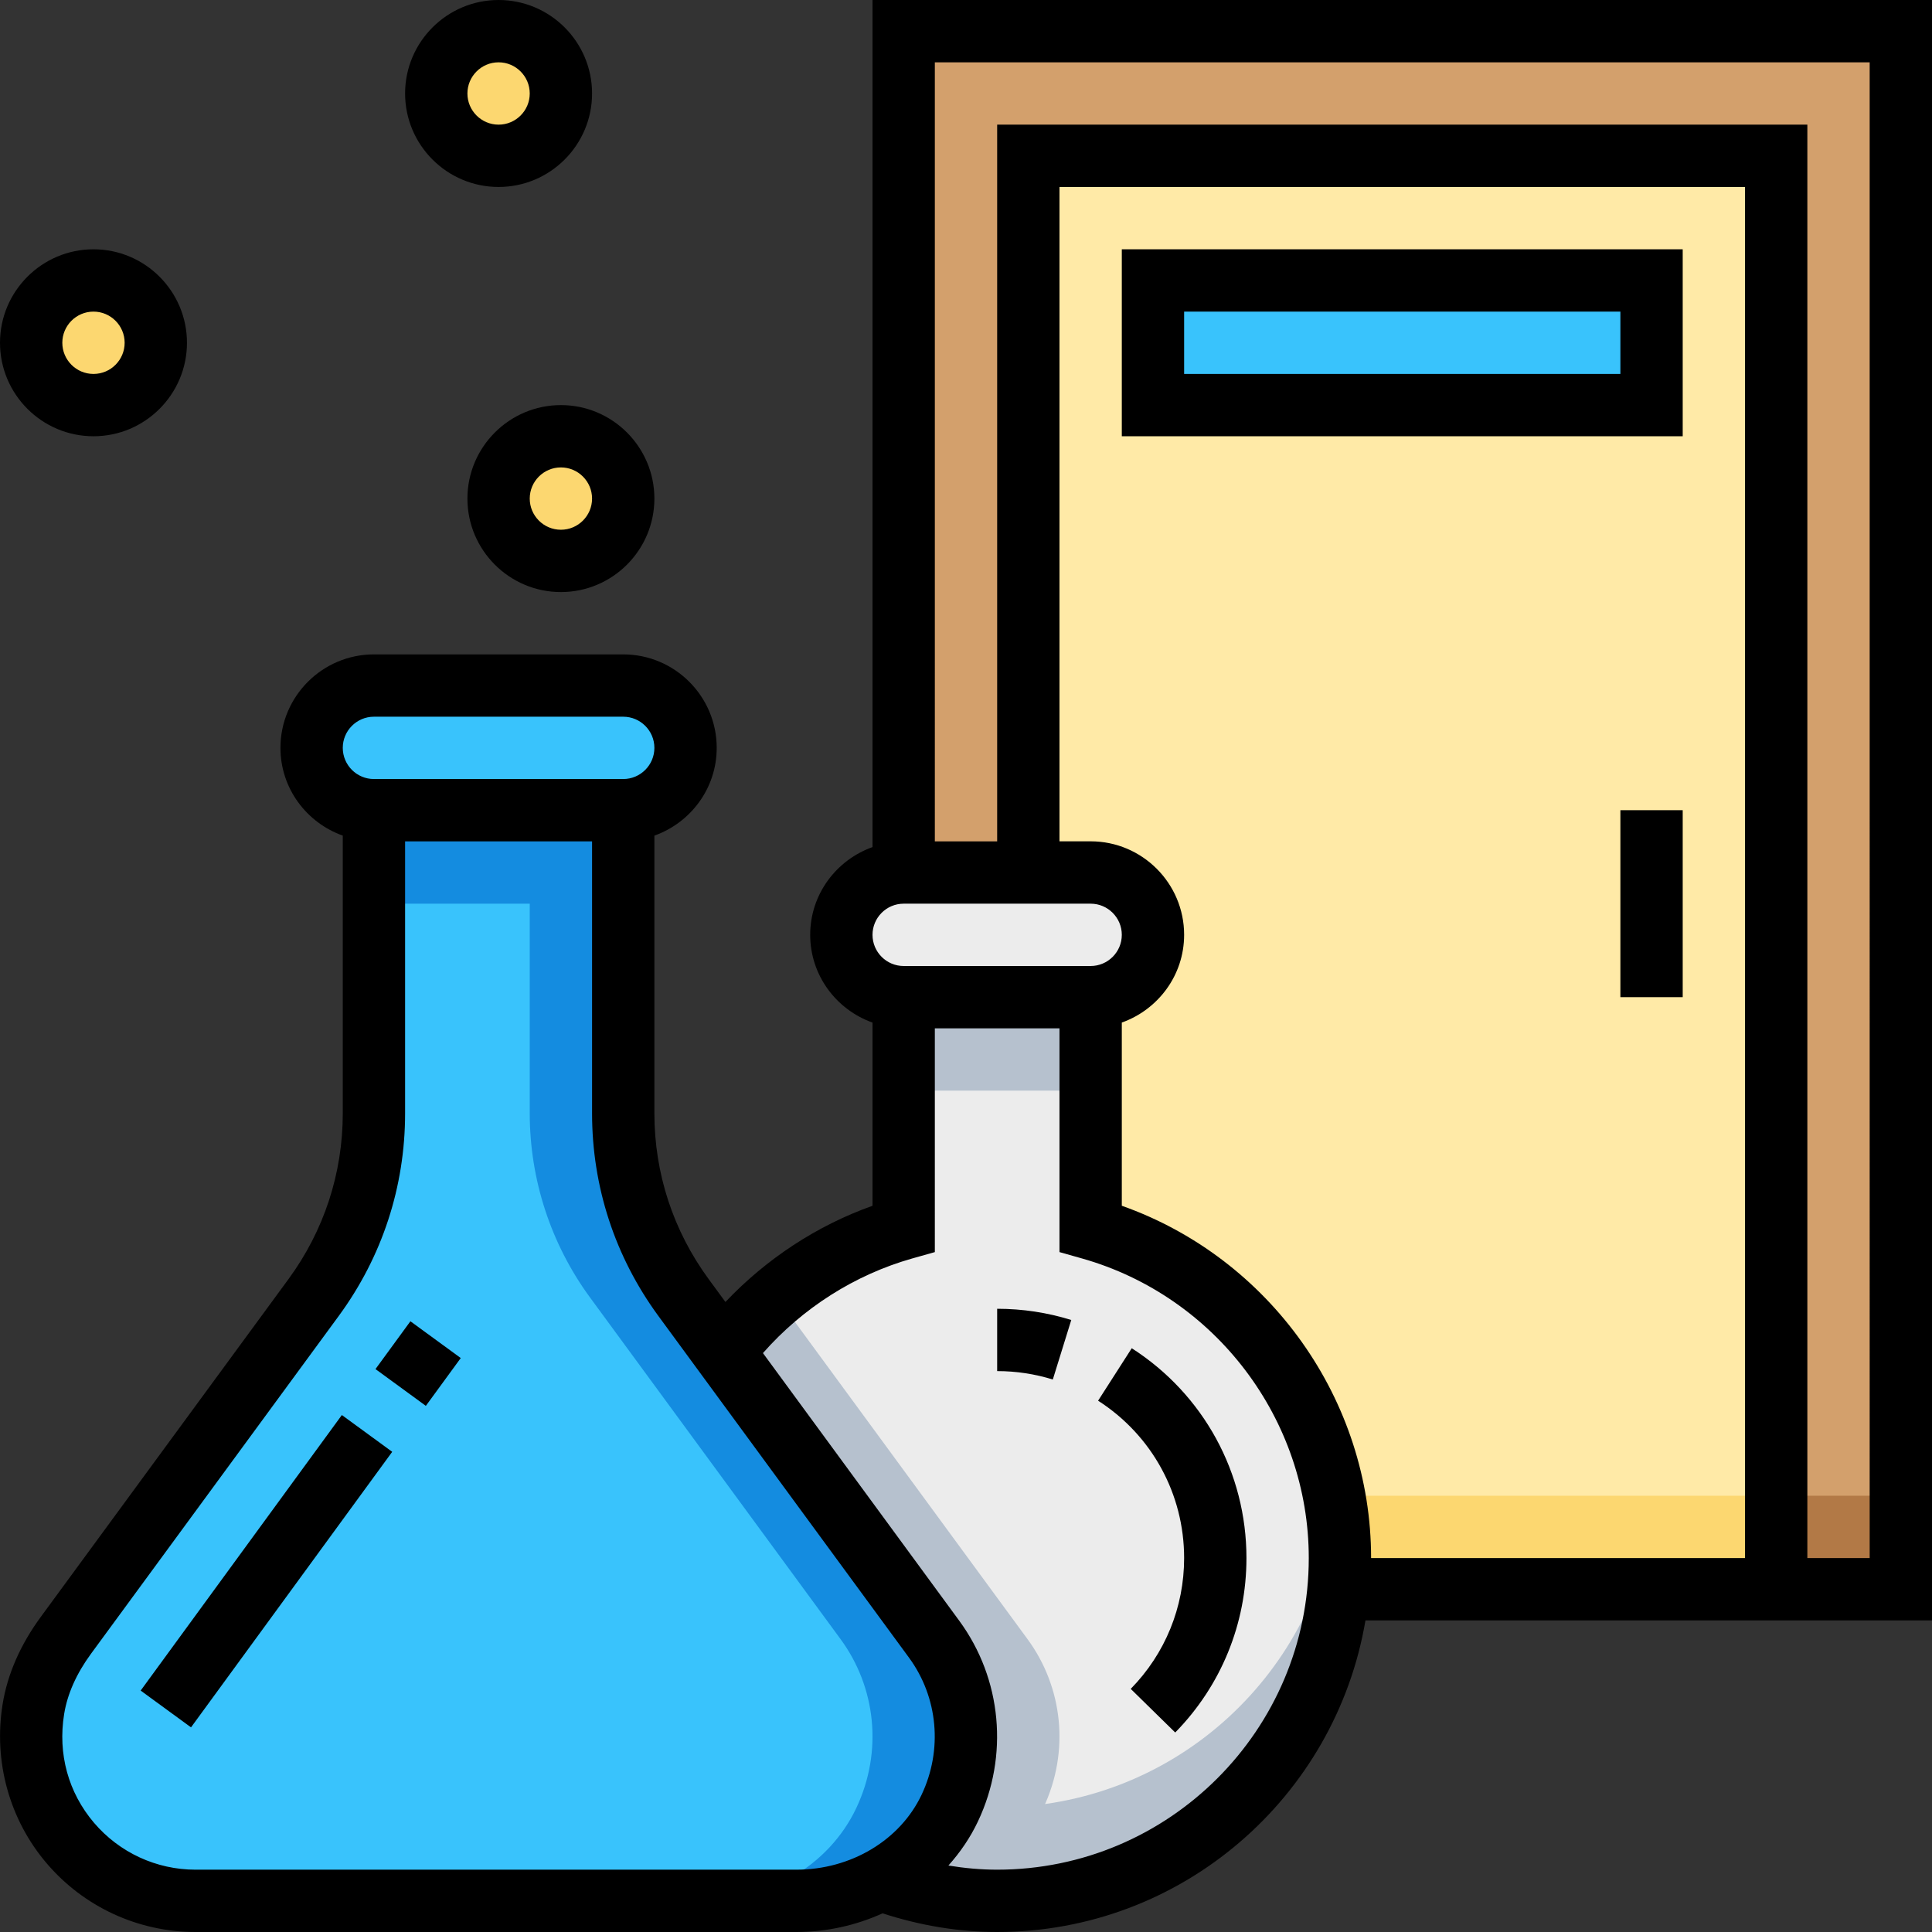
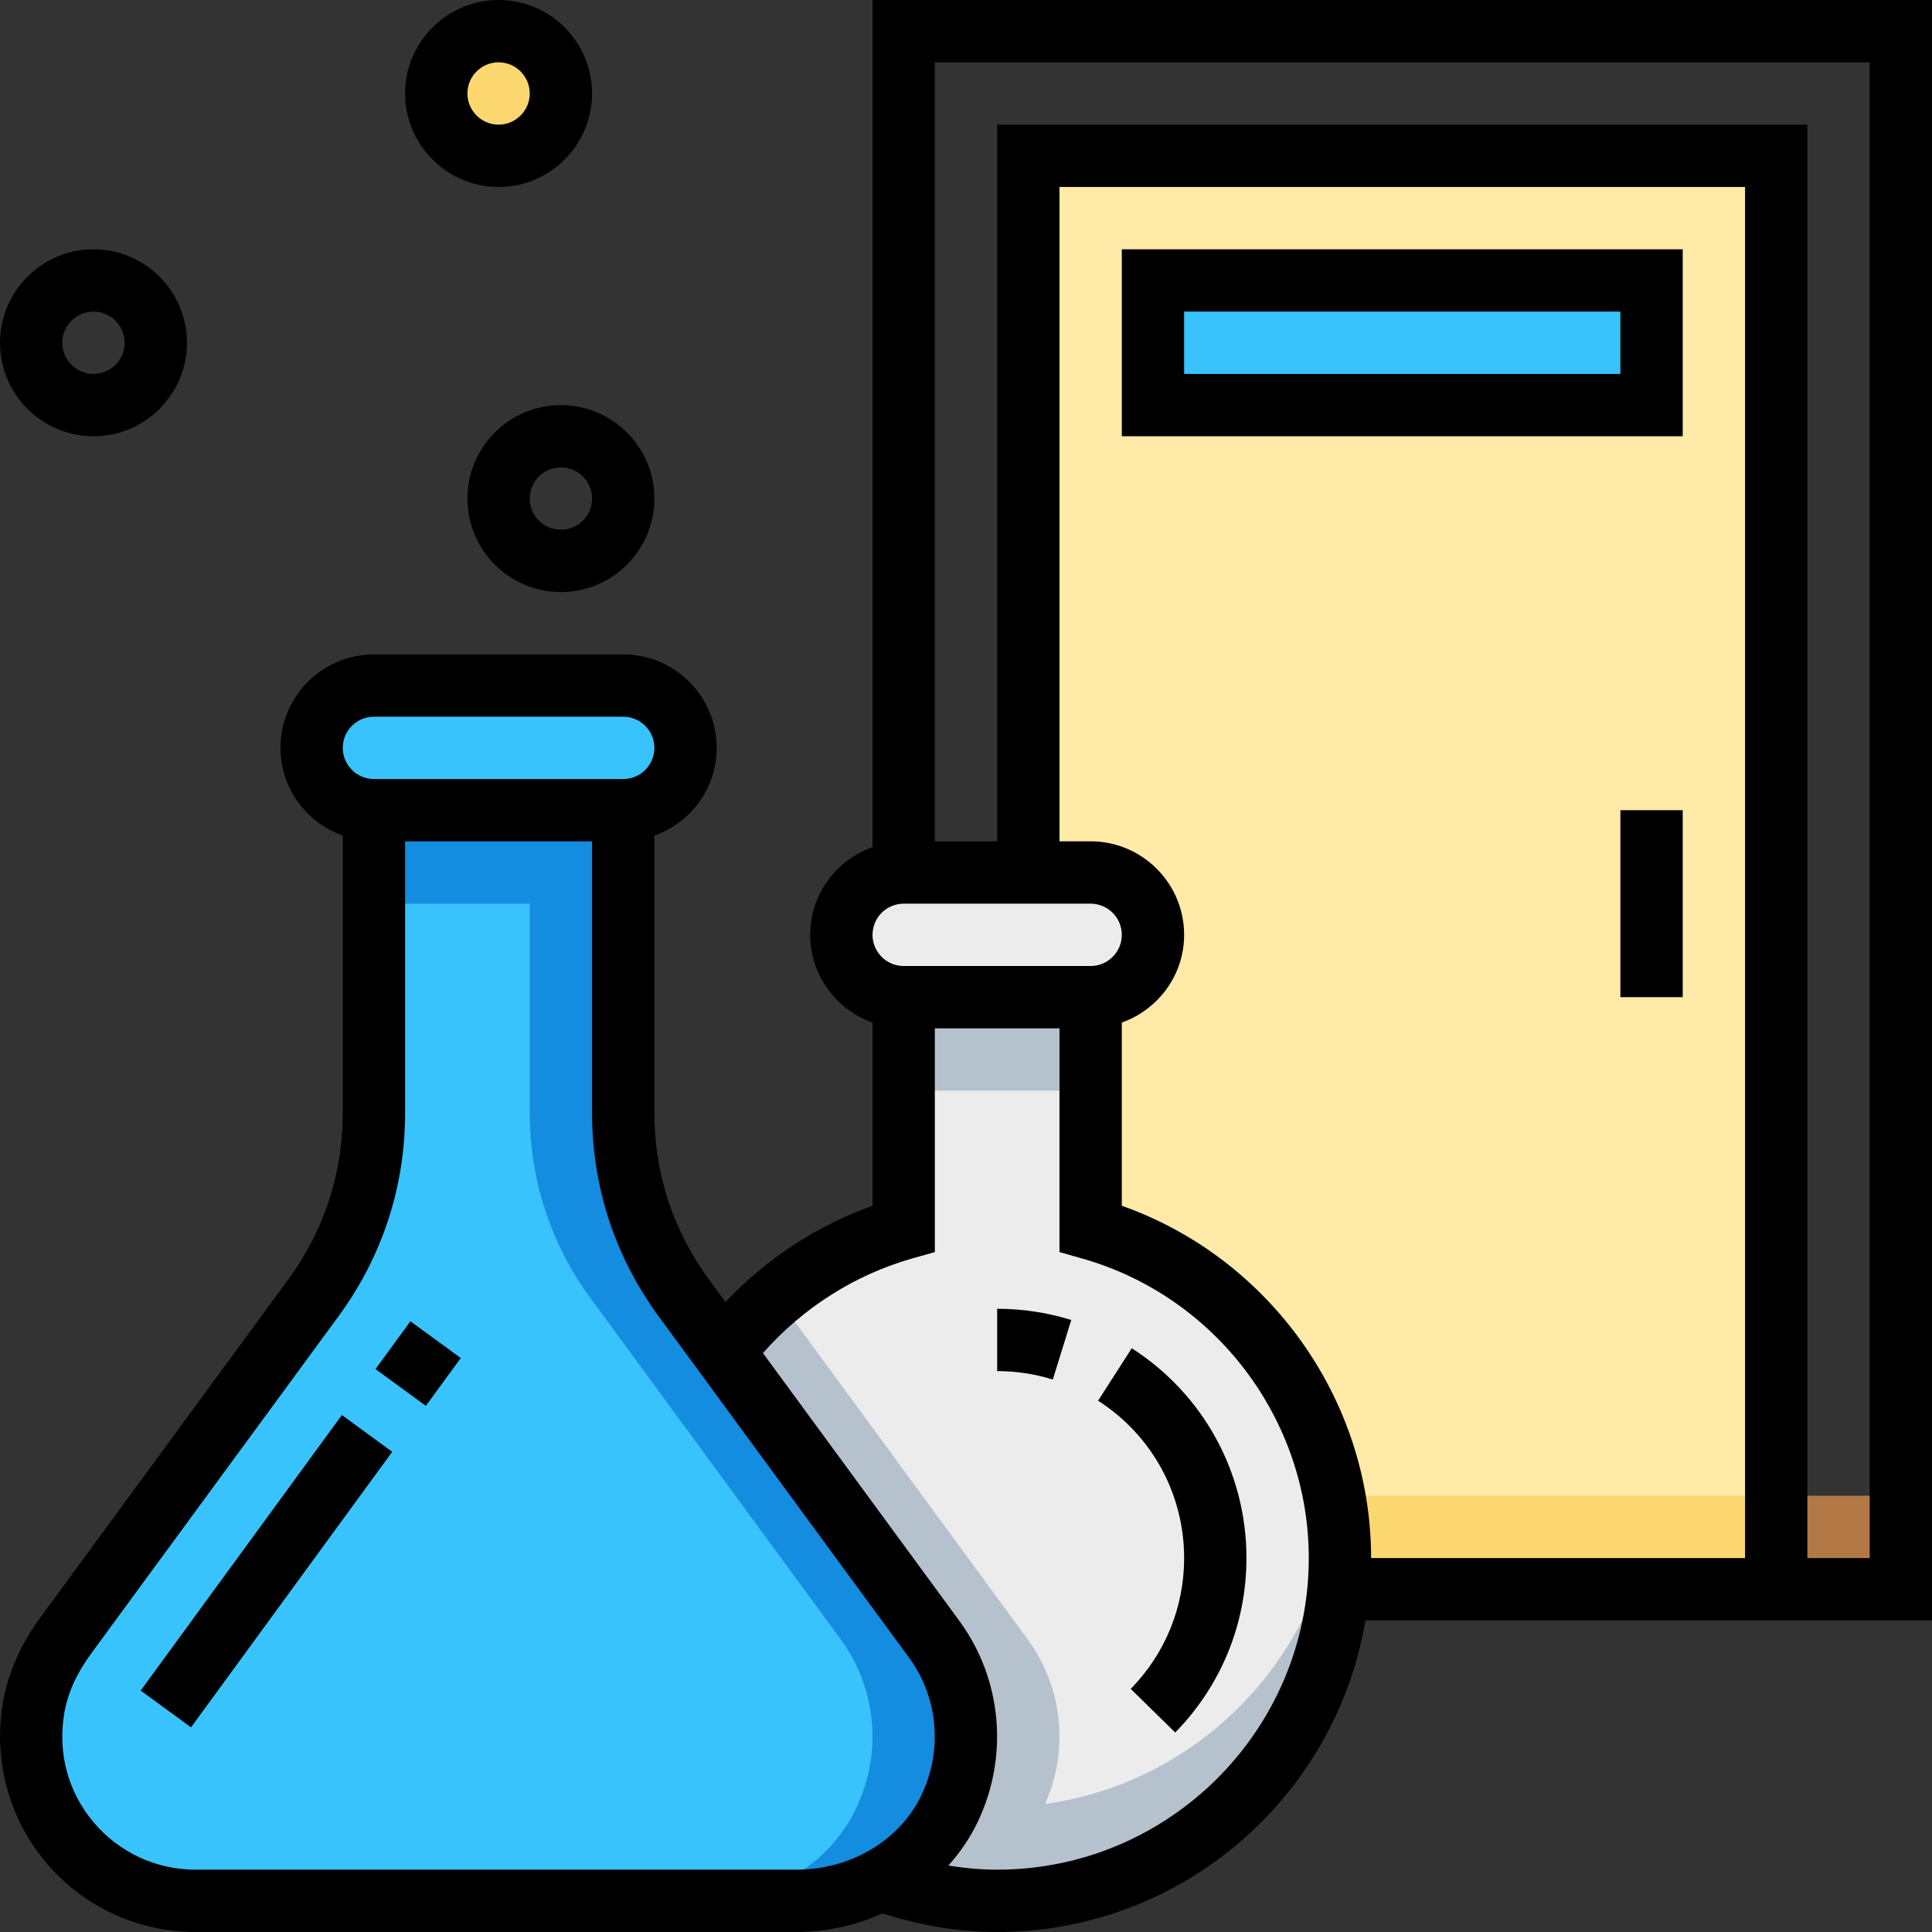
<svg xmlns="http://www.w3.org/2000/svg" version="1.1" id="Capa_1" x="0px" y="0px" viewBox="0 0 496 496" style="enable-background:new 0 0 496 496;" xml:space="preserve">
  <rect x="0" y="0" width="496" height="496" fill="#333333" stroke="none" />
-   <rect x="232" y="8" style="fill:#D3A06C;" width="256" height="400" />
  <rect x="232" y="384" style="fill:#B27946;" width="256" height="24" />
  <rect x="264" y="40" style="fill:#FFEAA7;" width="192" height="368" />
  <rect x="296" y="72" style="fill:#39C3FC;" width="128" height="32" />
  <rect x="264" y="384" style="fill:#FCD770;" width="192" height="24" />
  <path style="fill:#ECECEC;" d="M280,315.4V256h-48v59.4c-36.92,10.456-64,44.328-64,84.6c0,48.6,39.4,88,88,88s88-39.4,88-88  C344,359.728,316.92,325.856,280,315.4z" />
  <path style="fill:#B6C1CE;" d="M256,464c-44.552,0-81.28-33.136-87.104-76.096C168.352,391.864,168,395.888,168,400  c0,48.6,39.4,88,88,88s88-39.4,88-88c0-4.112-0.352-8.136-0.896-12.096C337.28,430.864,300.552,464,256,464z" />
  <path style="fill:#39C3FC;" d="M96,208v77.808c0,17.016-5.424,33.584-15.488,47.312L16.92,419.84  c-4.128,5.624-7.24,12.048-8.352,18.936C4.304,465.184,24.584,488,50.192,488h154.264c16.528,0,32.312-8.88,39.384-23.816  c6.936-14.656,4.944-31.12-4-43.32l-64.352-87.744C165.424,319.4,160,302.824,160,285.808V208H96z" />
  <path style="fill:#148CE0;" d="M239.832,420.864l-64.344-87.744C165.424,319.4,160,302.824,160,285.808V208h-24v77.808  c0,17.016,5.424,33.584,15.488,47.312l64.344,87.744c8.944,12.192,10.936,28.664,4,43.32C212.76,479.12,196.984,488,180.456,488h24  c16.528,0,32.312-8.88,39.384-23.816C250.776,449.52,248.776,433.056,239.832,420.864z" />
  <path style="fill:#ECECEC;" d="M280,256h-48c-8.84,0-16-7.16-16-16l0,0c0-8.84,7.16-16,16-16h48c8.84,0,16,7.16,16,16l0,0  C296,248.84,288.84,256,280,256z" />
  <g>
-     <circle style="fill:#FCD770;" cx="24" cy="88" r="16" />
-     <circle style="fill:#FCD770;" cx="144" cy="128" r="16" />
    <circle style="fill:#FCD770;" cx="128" cy="24" r="16" />
  </g>
  <path style="fill:#39C3FC;" d="M160,208H96c-8.84,0-16-7.16-16-16l0,0c0-8.84,7.16-16,16-16h64c8.84,0,16,7.16,16,16l0,0  C176,200.84,168.84,208,160,208z" />
  <g>
    <path style="fill:#B6C1CE;" d="M225.888,482.6c4.568,1.664,9.288,2.992,14.168,3.888c11.96-3.104,22.392-10.936,27.776-22.304   c6.936-14.656,4.944-31.12-4-43.32l-64.344-87.744c-0.064-0.088-0.12-0.184-0.184-0.272c-5.032,4.24-9.592,9.008-13.56,14.256   l54.088,73.76c8.944,12.192,10.936,28.664,4,43.32C240,472.28,233.568,478.512,225.888,482.6z" />
    <rect x="232" y="256" style="fill:#B6C1CE;" width="48" height="24" />
  </g>
  <rect x="96" y="208" style="fill:#148CE0;" width="64" height="24" />
  <rect x="24.818" y="395.432" transform="matrix(-0.59 0.808 -0.808 -0.59 434.844 585.975)" width="87.548" height="16.001" />
  <rect x="99.926" y="342.098" transform="matrix(-0.59 0.808 -0.808 -0.59 453.663 469.746)" width="15.193" height="16.001" />
  <path d="M496,0H224v217.472c-9.288,3.312-16,12.112-16,22.528c0,10.416,6.712,19.216,16,22.528v47.032  c-14.296,5.08-27.288,13.64-37.76,24.696l-4.304-5.872C172.824,315.952,168,301.232,168,285.816v-71.288  c9.288-3.312,16-12.112,16-22.528c0-13.232-10.768-24-24-24H96c-13.232,0-24,10.768-24,24c0,10.416,6.712,19.216,16,22.528v71.288  c0,15.424-4.824,30.144-13.936,42.568l-63.6,86.728c-5.256,7.176-8.552,14.72-9.792,22.4c-2.376,14.728,1.736,29.6,11.288,40.832  C21.52,489.56,35.456,496,50.184,496h154.264c7.832,0,15.352-1.72,22.136-4.792C236.216,494.336,246.088,496,256,496  c47.472,0,86.904-34.672,94.552-80H496V0z M232,232h48c4.416,0,8,3.592,8,8s-3.584,8-8,8h-48c-4.416,0-8-3.592-8-8  S227.584,232,232,232z M96,184h64c4.416,0,8,3.592,8,8s-3.584,8-8,8H96c-4.416,0-8-3.592-8-8S91.584,184,96,184z M50.184,480  c-10.04,0-19.528-4.392-26.048-12.04c-6.6-7.76-9.328-17.664-7.672-27.904c0.832-5.168,3.152-10.376,6.896-15.488l63.6-86.72  C98.112,322.656,104,304.664,104,285.816V216h48v69.816c0,18.848,5.888,36.84,17.032,52.04l64.352,87.736  c7.448,10.168,8.68,23.64,3.216,35.168c-5.52,11.688-18.144,19.24-32.144,19.24H50.184z M256,480c-4.184,0-8.368-0.384-12.52-1.064  c3.032-3.384,5.624-7.168,7.592-11.336c7.968-16.84,6.144-36.568-4.784-51.48l-50.416-68.744  c10.168-11.56,23.568-20.104,38.312-24.288l5.816-1.64V264h32v57.448l5.824,1.648C312.08,332.808,336,364.424,336,400  C336,444.112,300.112,480,256,480z M288,309.552V262.52c9.288-3.312,16-12.112,16-22.528c0-13.232-10.768-24-24-24h-8V48h176v352  h-96C352,359.352,325.968,322.992,288,309.552z M480,400h-16V32H256v184h-16V16h240V400z" />
  <path d="M288,64v48h144V64H288z M416,96H304V80h112V96z" />
  <path d="M24,112c13.232,0,24-10.768,24-24S37.232,64,24,64S0,74.768,0,88S10.768,112,24,112z M24,80c4.416,0,8,3.592,8,8  s-3.584,8-8,8s-8-3.592-8-8S19.584,80,24,80z" />
  <path d="M120,128c0,13.232,10.768,24,24,24s24-10.768,24-24s-10.768-24-24-24S120,114.768,120,128z M152,128c0,4.408-3.584,8-8,8  s-8-3.592-8-8s3.584-8,8-8S152,123.592,152,128z" />
  <path d="M128,48c13.232,0,24-10.768,24-24S141.232,0,128,0s-24,10.768-24,24S114.768,48,128,48z M128,16c4.416,0,8,3.592,8,8  s-3.584,8-8,8s-8-3.592-8-8S123.584,16,128,16z" />
  <rect x="416" y="208" width="16" height="48" />
  <path d="M290.552,346.128l-8.64,13.472C295.744,368.472,304,383.576,304,400c0,12.632-4.864,24.56-13.712,33.584l11.424,11.2  C313.504,432.752,320,416.84,320,400C320,378.112,308.992,357.968,290.552,346.128z" />
  <path d="M256,352c4.864,0,9.672,0.728,14.288,2.16l4.736-15.28C268.872,336.968,262.48,336,256,336V352z" />
  <g>
</g>
  <g>
</g>
  <g>
</g>
  <g>
</g>
  <g>
</g>
  <g>
</g>
  <g>
</g>
  <g>
</g>
  <g>
</g>
  <g>
</g>
  <g>
</g>
  <g>
</g>
  <g>
</g>
  <g>
</g>
  <g>
</g>
</svg>